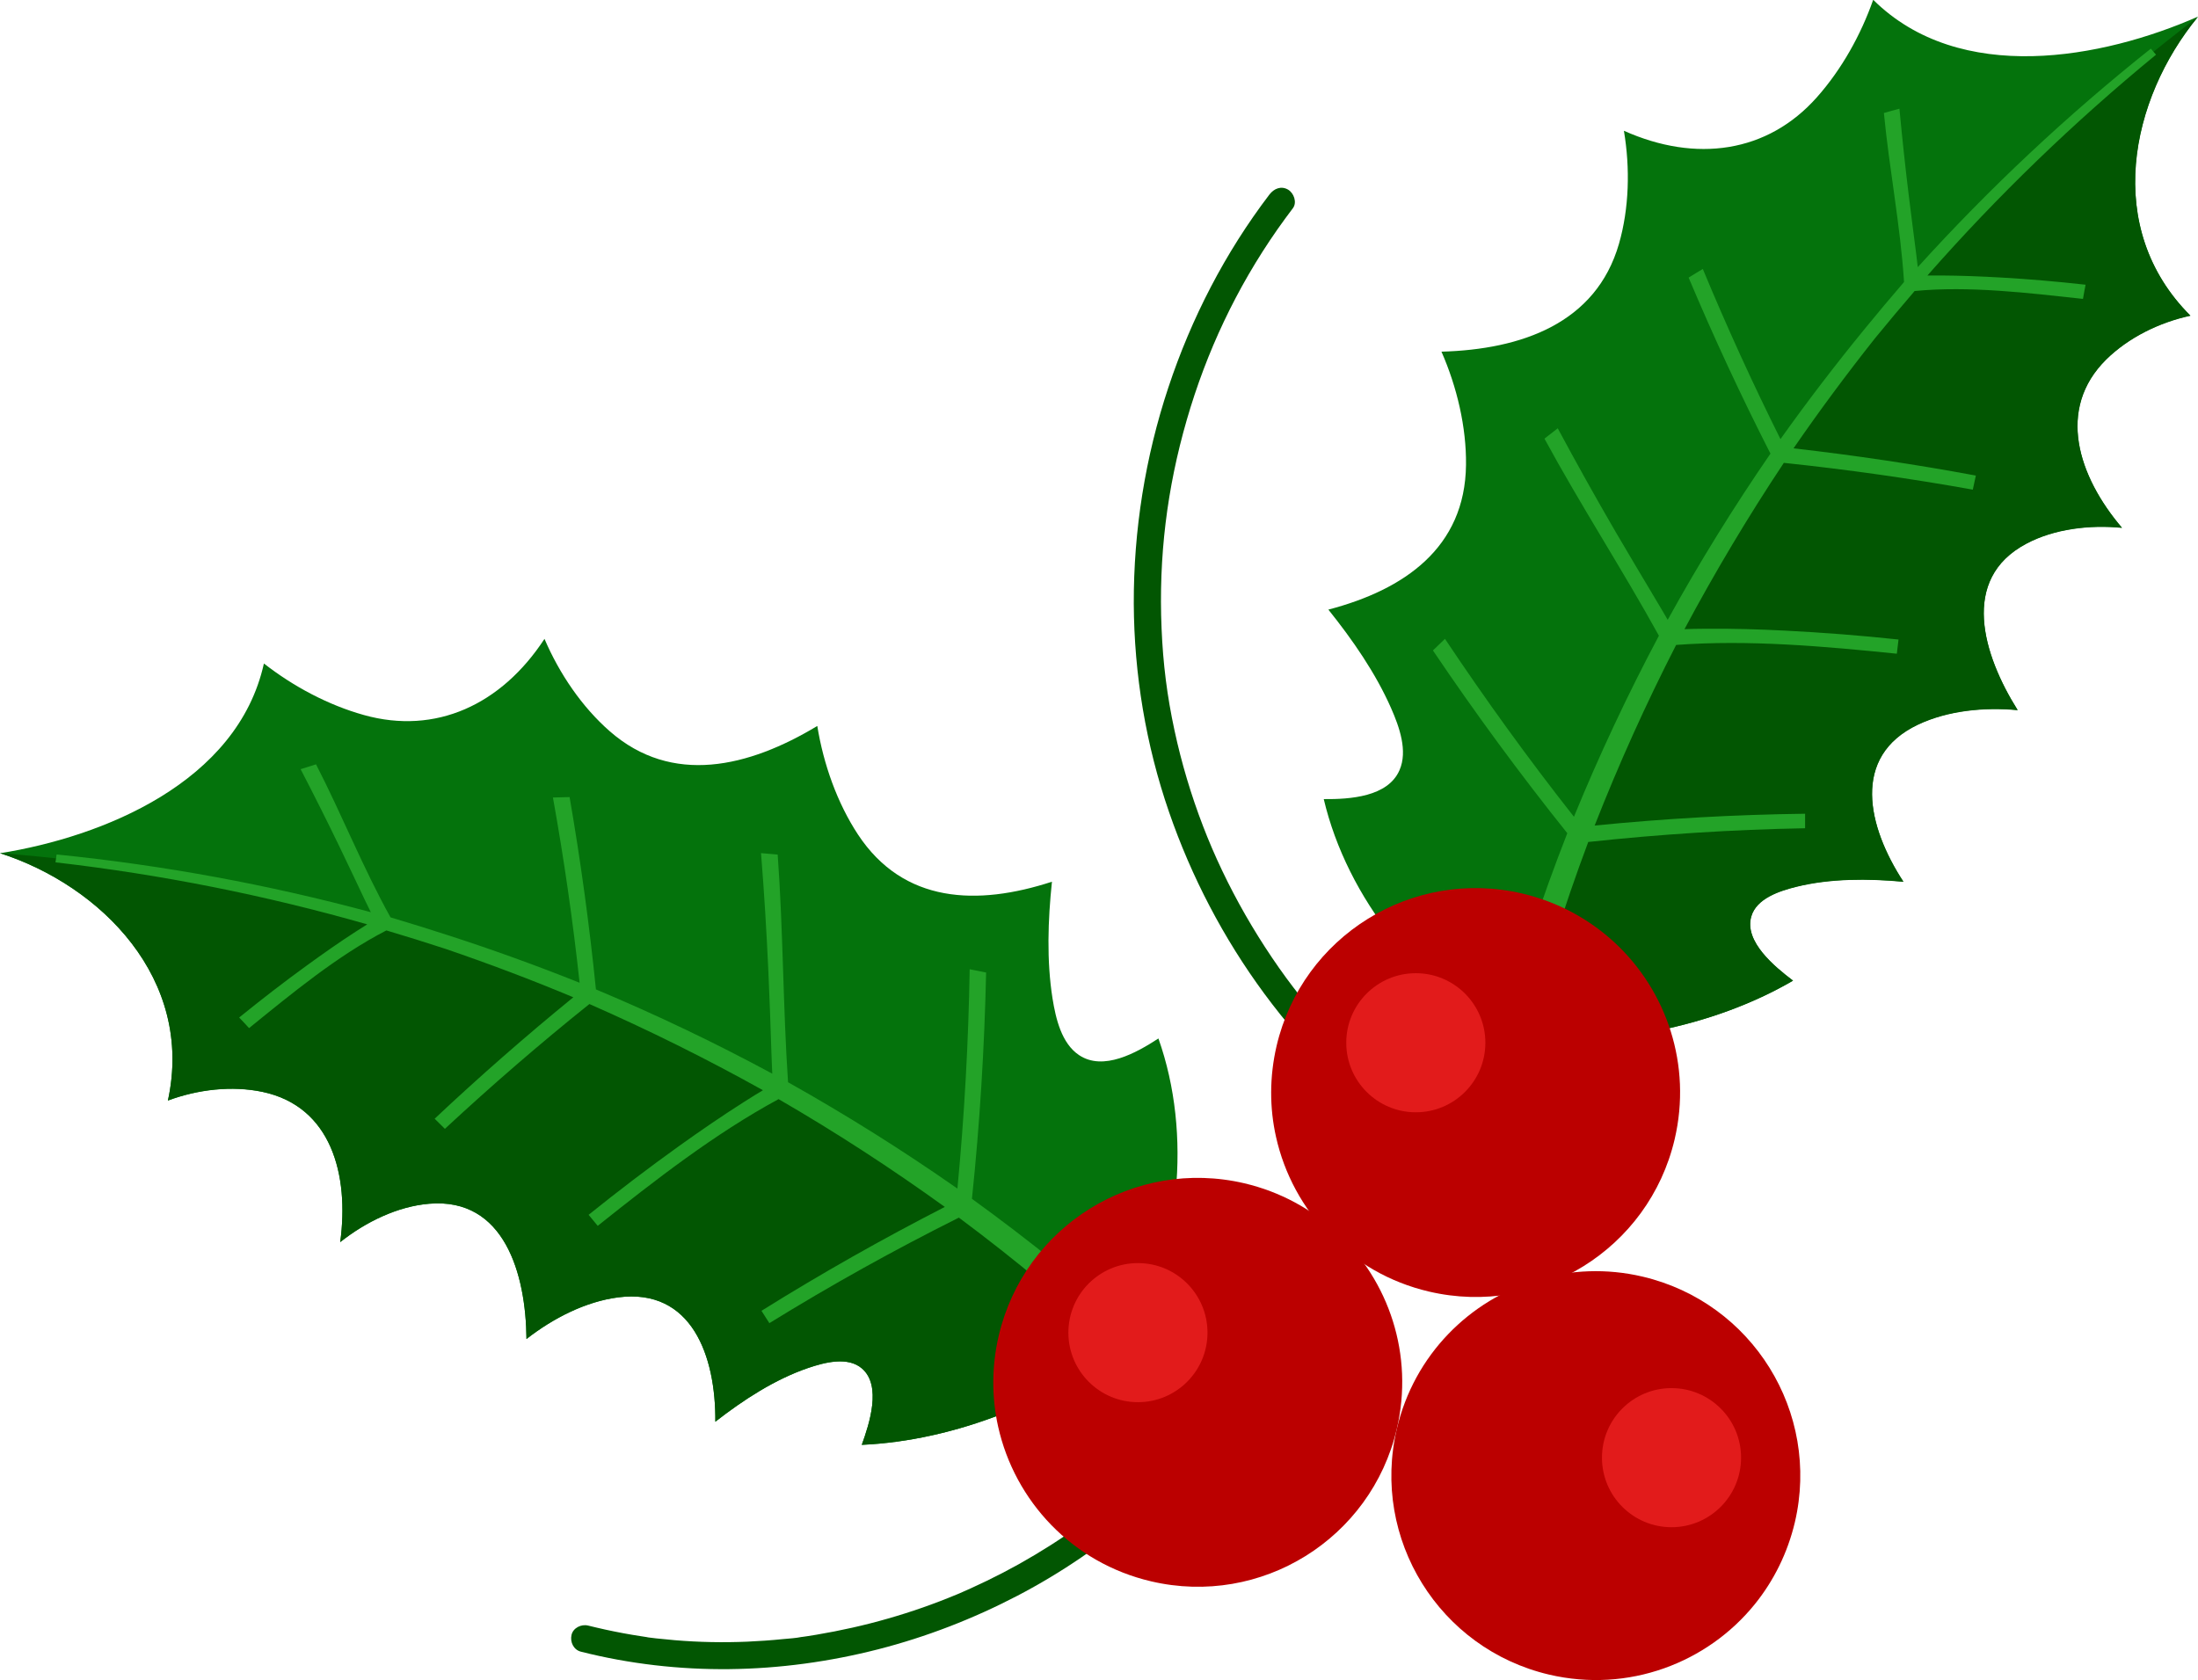
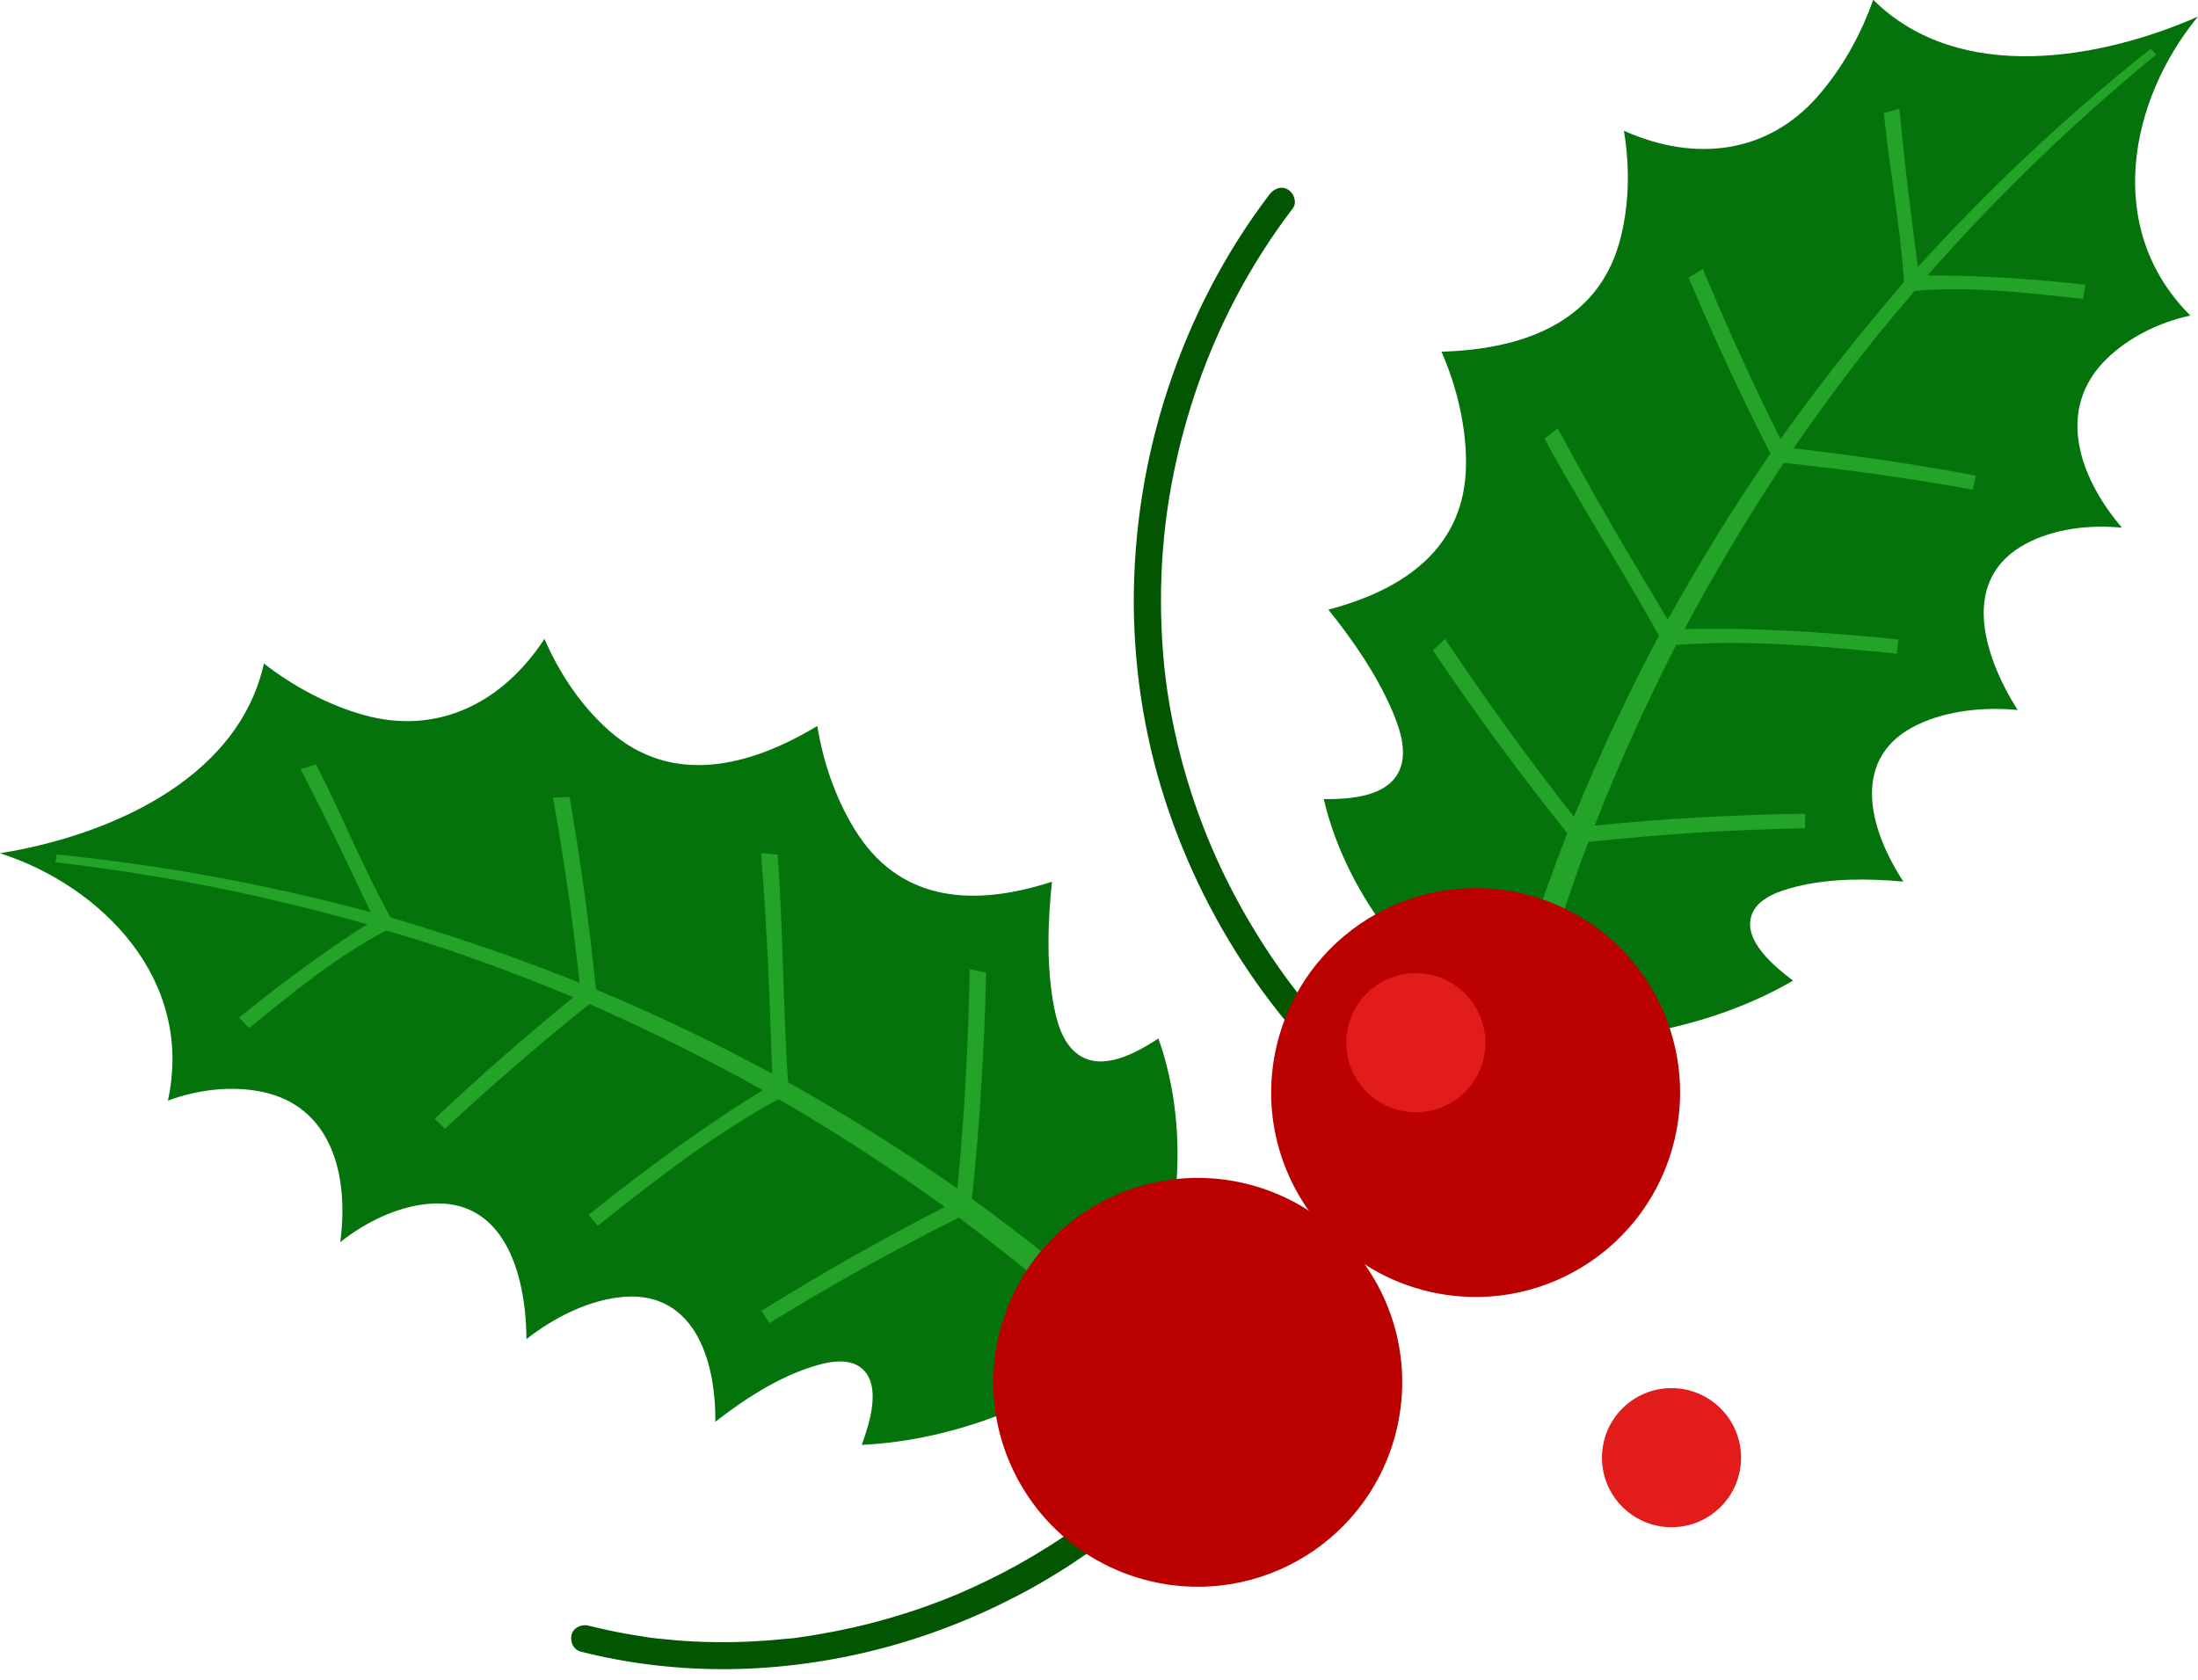
<svg xmlns="http://www.w3.org/2000/svg" id="Laag_1" viewBox="0 0 195.3 149.3">
  <defs>
    <style>.cls-1{fill:#23a328;}.cls-1,.cls-2,.cls-3,.cls-4,.cls-5{stroke-width:0px;}.cls-2{fill:#e21b1b;}.cls-3{fill:#04730c;}.cls-4{fill:#025602;}.cls-5{fill:#b00;}</style>
  </defs>
  <path class="cls-4" d="M112.79,17.29c-3.93,5.16-6.94,10.99-8.98,17.15-2.05,6.17-3.09,12.7-3.07,19.2.03,6.29,1.08,12.57,3.13,18.51,1.99,5.77,4.85,11.24,8.47,16.15,3.68,4.98,8.07,9.39,13.09,13.02.59.43,1.2.85,1.81,1.25.54.36,1.33.11,1.65-.43.35-.59.11-1.29-.43-1.65-2.49-1.66-4.64-3.36-6.86-5.41-2.18-2.02-4.21-4.21-6.06-6.54-.42-.53-.77-.99-1.23-1.61-.45-.61-.88-1.23-1.3-1.85-.83-1.23-1.62-2.5-2.36-3.79-1.47-2.57-2.75-5.25-3.76-7.89-1.06-2.76-1.91-5.6-2.53-8.49-.66-3.06-1.02-5.92-1.15-9.07-.27-6.34.48-12.45,2.24-18.53,1.75-6.05,4.41-11.71,8.05-16.92.45-.64.91-1.27,1.38-1.89.39-.52.08-1.35-.43-1.65-.62-.36-1.25-.09-1.65.43h0Z" />
  <path class="cls-4" d="M108.94,121.78c-.58.92-1.18,1.81-1.82,2.69-.15.21-.31.42-.47.64-.08.1-.15.2-.23.3-.01.02-.18.23-.06.08.11-.15-.06.08-.08.11-.33.43-.67.85-1.02,1.26-1.38,1.65-2.86,3.2-4.43,4.66-.79.74-1.6,1.45-2.44,2.13-.2.17-.41.33-.61.5-.1.08-.2.16-.29.23-.05.04-.11.09-.16.13-.06.05-.27.2-.02.02-.43.31-.84.64-1.27.95-1.75,1.27-3.58,2.43-5.47,3.49-.95.53-1.91,1.03-2.88,1.5-.48.23-.95.45-1.43.67-.24.11-.48.22-.72.32-.11.05-.23.1-.34.15-.02,0-.27.11-.09.04.18-.07-.09.04-.13.05-1.99.83-4.02,1.54-6.09,2.13-2.08.6-4.2,1.07-6.33,1.43-.25.04-.49.08-.74.12-.14.02-.27.04-.41.06-.05,0-.11.02-.16.02-.05,0-.11.02-.17.02.05,0,.1-.01.16-.02-.54.11-1.11.14-1.65.19-1.06.11-2.12.18-3.19.23-2.14.09-4.29.05-6.43-.13-.55-.05-1.1-.1-1.65-.16-.25-.03-.49-.06-.74-.09-.22-.03.05,0,.07,0-.07,0-.14-.02-.21-.03-.15-.02-.3-.04-.45-.07-1.07-.16-2.13-.36-3.19-.59-.52-.11-1.03-.24-1.54-.36-.61-.15-1.34.2-1.48.84-.14.63.19,1.32.84,1.48,4.31,1.09,8.77,1.6,13.21,1.55,4.44-.05,8.89-.66,13.19-1.76,4.3-1.1,8.47-2.72,12.4-4.77,3.92-2.05,7.61-4.57,10.94-7.49,3.35-2.93,6.33-6.29,8.82-9.98.3-.44.58-.88.86-1.33.34-.53.13-1.35-.43-1.65-.59-.32-1.29-.14-1.65.43h0Z" />
  <path class="cls-3" d="M76.58,128.39c8.3-.37,17-3.91,23.78-9.09h0c4.49-8.11,5.59-18.49,2.57-27.02-1.96,1.28-4.9,2.92-7.05,1.48-1.56-1.04-2.07-3.24-2.36-5.04-.53-3.36-.41-6.95-.05-10.37-6.62,2.16-13.19,1.95-17.24-4.2-1.84-2.8-3.06-6.24-3.61-9.64-6.1,3.68-12.91,5.31-18.44.47-2.47-2.16-4.48-5.12-5.8-8.21-3.83,5.86-9.67,8.55-16.04,6.77-3.19-.89-6.27-2.54-8.89-4.58C21.1,69.54,9.14,74.36,0,75.82c0,0,0,0,0,0,8.98,2.89,17.27,11.19,14.92,21.98,2.66-.99,5.69-1.34,8.4-.77,6.12,1.29,7.72,7.37,6.91,13.35,2.27-1.8,5.11-3.18,7.91-3.41,6.68-.56,8.59,6.24,8.64,12.02,2.37-1.85,5.26-3.33,8.15-3.7,6.54-.84,8.68,5.22,8.63,11.05,2.5-1.95,5.3-3.77,8.26-4.78,1.45-.49,3.52-1.04,4.78.06,1.75,1.53.65,4.9-.03,6.78Z" />
-   <path class="cls-4" d="M76.58,128.39c8.3-.37,17-3.91,23.78-9.09h0C72.61,93.98,37.45,78.75,0,75.81c0,0,0,0,0,0,8.98,2.89,17.27,11.19,14.92,21.98,2.66-.99,5.69-1.34,8.4-.77,6.12,1.29,7.72,7.37,6.91,13.35,2.27-1.8,5.11-3.18,7.91-3.41,6.68-.56,8.59,6.24,8.64,12.02,2.37-1.85,5.26-3.33,8.15-3.7,6.54-.84,8.68,5.22,8.63,11.05,2.5-1.95,5.3-3.77,8.26-4.78,1.45-.49,3.52-1.04,4.78.06,1.75,1.53.65,4.9-.03,6.78Z" />
  <path class="cls-1" d="M68.35,117.56c-.27-.43-.41-.65-.69-1.08,5.32-3.32,10.75-6.39,16.29-9.23-4.77-3.44-9.69-6.64-14.77-9.58-5.67,3.07-10.99,7.21-16.07,11.26-.32-.39-.48-.59-.81-.98,2.62-2.11,5.3-4.15,8.02-6.1,1.9-1.36,3.85-2.7,5.82-3.95.66-.42,1.21-.76,1.65-1.02-5.02-2.8-10.16-5.35-15.42-7.66-4.41,3.53-8.68,7.23-12.84,11.09-.36-.36-.54-.54-.91-.9,3.99-3.75,8.09-7.34,12.32-10.79-3.75-1.57-7.54-3-11.38-4.31-1.74-.57-3.48-1.11-5.23-1.63-4.33,2.23-8.39,5.59-12.2,8.68-.35-.38-.52-.57-.88-.94,1.96-1.59,3.96-3.14,5.99-4.61,1.43-1.04,2.89-2.07,4.38-3.03.38-.25.72-.46,1.01-.64-9.06-2.59-18.3-4.43-27.7-5.51.04-.28.06-.42.1-.7,9.46.95,18.78,2.67,27.92,5.13-.15-.3-.32-.66-.52-1.06-.76-1.6-1.51-3.2-2.28-4.79-1.11-2.3-2.26-4.59-3.44-6.86.55-.17.82-.26,1.37-.43,2.3,4.47,4.18,9.22,6.62,13.6,1.76.52,3.52,1.07,5.27,1.64,3.89,1.26,7.73,2.65,11.53,4.17-.6-5.53-1.39-11.01-2.37-16.46.59-.02.89-.03,1.48-.04.98,5.66,1.76,11.35,2.34,17.09,5.34,2.24,10.56,4.73,15.67,7.49-.03-.52-.05-1.18-.08-1.97-.08-2.4-.16-4.8-.27-7.19-.16-3.48-.37-6.96-.65-10.44.59.05.89.08,1.48.13.49,6.73.47,13.51.92,20.23,5.17,2.9,10.19,6.05,15.05,9.45.62-6.5.98-12.99,1.09-19.49.58.11.87.17,1.46.29-.15,6.71-.56,13.41-1.26,20.11,5.12,3.7,10.03,7.67,14.74,11.91-.59.7-.89,1.05-1.49,1.75-4.6-4.26-9.4-8.26-14.41-11.99-5.74,2.87-11.37,6-16.86,9.39Z" />
  <path class="cls-3" d="M159.32,87.14c-7.18,4.18-16.41,5.9-24.92,5.21h0c-8.16-4.39-14.7-12.53-16.78-21.34,2.34.02,5.7-.2,6.73-2.57.75-1.71-.01-3.84-.75-5.52-1.37-3.11-3.42-6.07-5.57-8.75,6.74-1.76,12.15-5.5,12.23-12.86.04-3.35-.8-6.91-2.18-10.06,7.12-.2,13.73-2.52,15.77-9.58.91-3.16,1-6.73.44-10.05,6.4,2.86,12.76,1.97,17.15-2.98,2.2-2.48,3.9-5.53,5-8.66,7.71,7.64,20.39,5.22,28.85,1.5,0,0,0,0,0,0-6,7.29-8.48,18.76-.67,26.56-2.78.6-5.51,1.95-7.48,3.89-4.45,4.4-2.5,10.38,1.4,14.96-2.88-.28-6.02.09-8.5,1.41-5.93,3.14-3.85,9.89-.77,14.79-2.99-.28-6.22.04-8.86,1.29-5.96,2.83-4.48,9.08-1.29,13.96-3.16-.29-6.5-.3-9.53.45-1.48.37-3.53,1.03-3.99,2.64-.65,2.24,2.1,4.48,3.69,5.69Z" />
-   <path class="cls-4" d="M159.32,87.14c-7.18,4.18-16.41,5.9-24.92,5.21h0c9.66-36.3,30.99-68.12,60.9-90.85,0,0,0,0,0,0-6,7.29-8.48,18.76-.67,26.56-2.78.6-5.51,1.95-7.48,3.89-4.45,4.4-2.5,10.38,1.4,14.96-2.88-.28-6.02.09-8.5,1.41-5.93,3.14-3.85,9.89-.77,14.79-2.99-.28-6.22.04-8.86,1.29-5.96,2.83-4.48,9.08-1.29,13.96-3.16-.29-6.5-.3-9.53.45-1.48.37-3.53,1.03-3.99,2.64-.64,2.24,2.1,4.47,3.69,5.68Z" />
  <path class="cls-1" d="M160.39,73.59c0-.51,0-.77,0-1.28-6.27.08-12.5.43-18.7,1.05,2.15-5.48,4.56-10.82,7.24-16.05,6.43-.48,13.14.12,19.61.78.06-.5.09-.76.15-1.26-3.35-.36-6.71-.62-10.05-.79-2.34-.12-4.69-.19-7.03-.17-.78,0-1.43.02-1.94.04,2.71-5.07,5.65-10,8.83-14.78,5.62.59,11.21,1.38,16.79,2.38.11-.5.16-.75.27-1.25-5.38-1-10.78-1.8-16.2-2.42,2.3-3.34,4.72-6.6,7.24-9.78,1.15-1.41,2.33-2.81,3.52-4.2,4.85-.47,10.08.17,14.96.7.09-.51.13-.76.23-1.26-2.51-.28-5.03-.5-7.53-.64-1.77-.1-3.55-.17-5.32-.18-.46,0-.86,0-1.2,0,6.22-7.08,13-13.62,20.31-19.62-.19-.21-.28-.32-.46-.54-7.44,5.92-14.35,12.4-20.71,19.42-.04-.33-.08-.73-.14-1.18-.22-1.76-.46-3.51-.67-5.27-.31-2.54-.58-5.09-.82-7.63-.55.15-.83.22-1.38.38.48,5,1.47,10.02,1.79,15.02-1.2,1.39-2.38,2.8-3.54,4.22-2.59,3.17-5.07,6.41-7.44,9.74-2.48-4.97-4.78-10.01-6.9-15.12-.51.3-.76.46-1.26.77,2.23,5.29,4.65,10.5,7.27,15.64-3.28,4.77-6.33,9.69-9.13,14.77-.26-.45-.59-1.02-1-1.7-1.23-2.06-2.46-4.12-3.67-6.19-1.75-3.01-3.45-6.06-5.1-9.13-.47.36-.71.55-1.18.92,3.22,5.93,6.91,11.61,10.17,17.51-2.78,5.23-5.3,10.6-7.55,16.09-4.04-5.13-7.85-10.4-11.46-15.81-.43.41-.64.62-1.07,1.03,3.75,5.56,7.73,10.98,11.94,16.24-2.3,5.88-4.29,11.88-5.96,17.99.88.27,1.32.4,2.19.67,1.57-6.07,3.44-12.03,5.63-17.88,6.39-.69,12.81-1.1,19.26-1.22Z" />
  <path class="cls-5" d="M148.8,101.23c-2.29,9.77-12.06,15.83-21.83,13.54-7.02-1.64-12.12-7.15-13.59-13.74-.58-2.58-.59-5.34.05-8.09,2.29-9.77,12.06-15.83,21.83-13.54,3.19.75,5.99,2.3,8.23,4.38,4.61,4.29,6.85,10.87,5.31,17.45Z" />
  <circle class="cls-2" cx="125.8" cy="92.66" r="6.18" />
  <path class="cls-5" d="M124.11,126.98c-2.29,9.77-12.06,15.83-21.83,13.54-7.02-1.64-12.12-7.15-13.59-13.74-.58-2.58-.59-5.34.05-8.09,2.29-9.77,12.06-15.83,21.83-13.54,3.19.75,5.99,2.3,8.23,4.38,4.61,4.29,6.85,10.87,5.31,17.45Z" />
-   <circle class="cls-2" cx="101.11" cy="118.42" r="6.18" />
-   <path class="cls-5" d="M124.11,126.98c-2.29,9.77,3.77,19.54,13.54,21.83,7.02,1.64,14.04-1.02,18.28-6.27,1.66-2.06,2.9-4.52,3.55-7.27,2.29-9.77-3.77-19.54-13.54-21.83-3.19-.75-6.39-.6-9.32.27-6.04,1.8-10.97,6.69-12.51,13.27Z" />
+   <path class="cls-5" d="M124.11,126.98Z" />
  <circle class="cls-2" cx="148.52" cy="129.53" r="6.18" />
</svg>